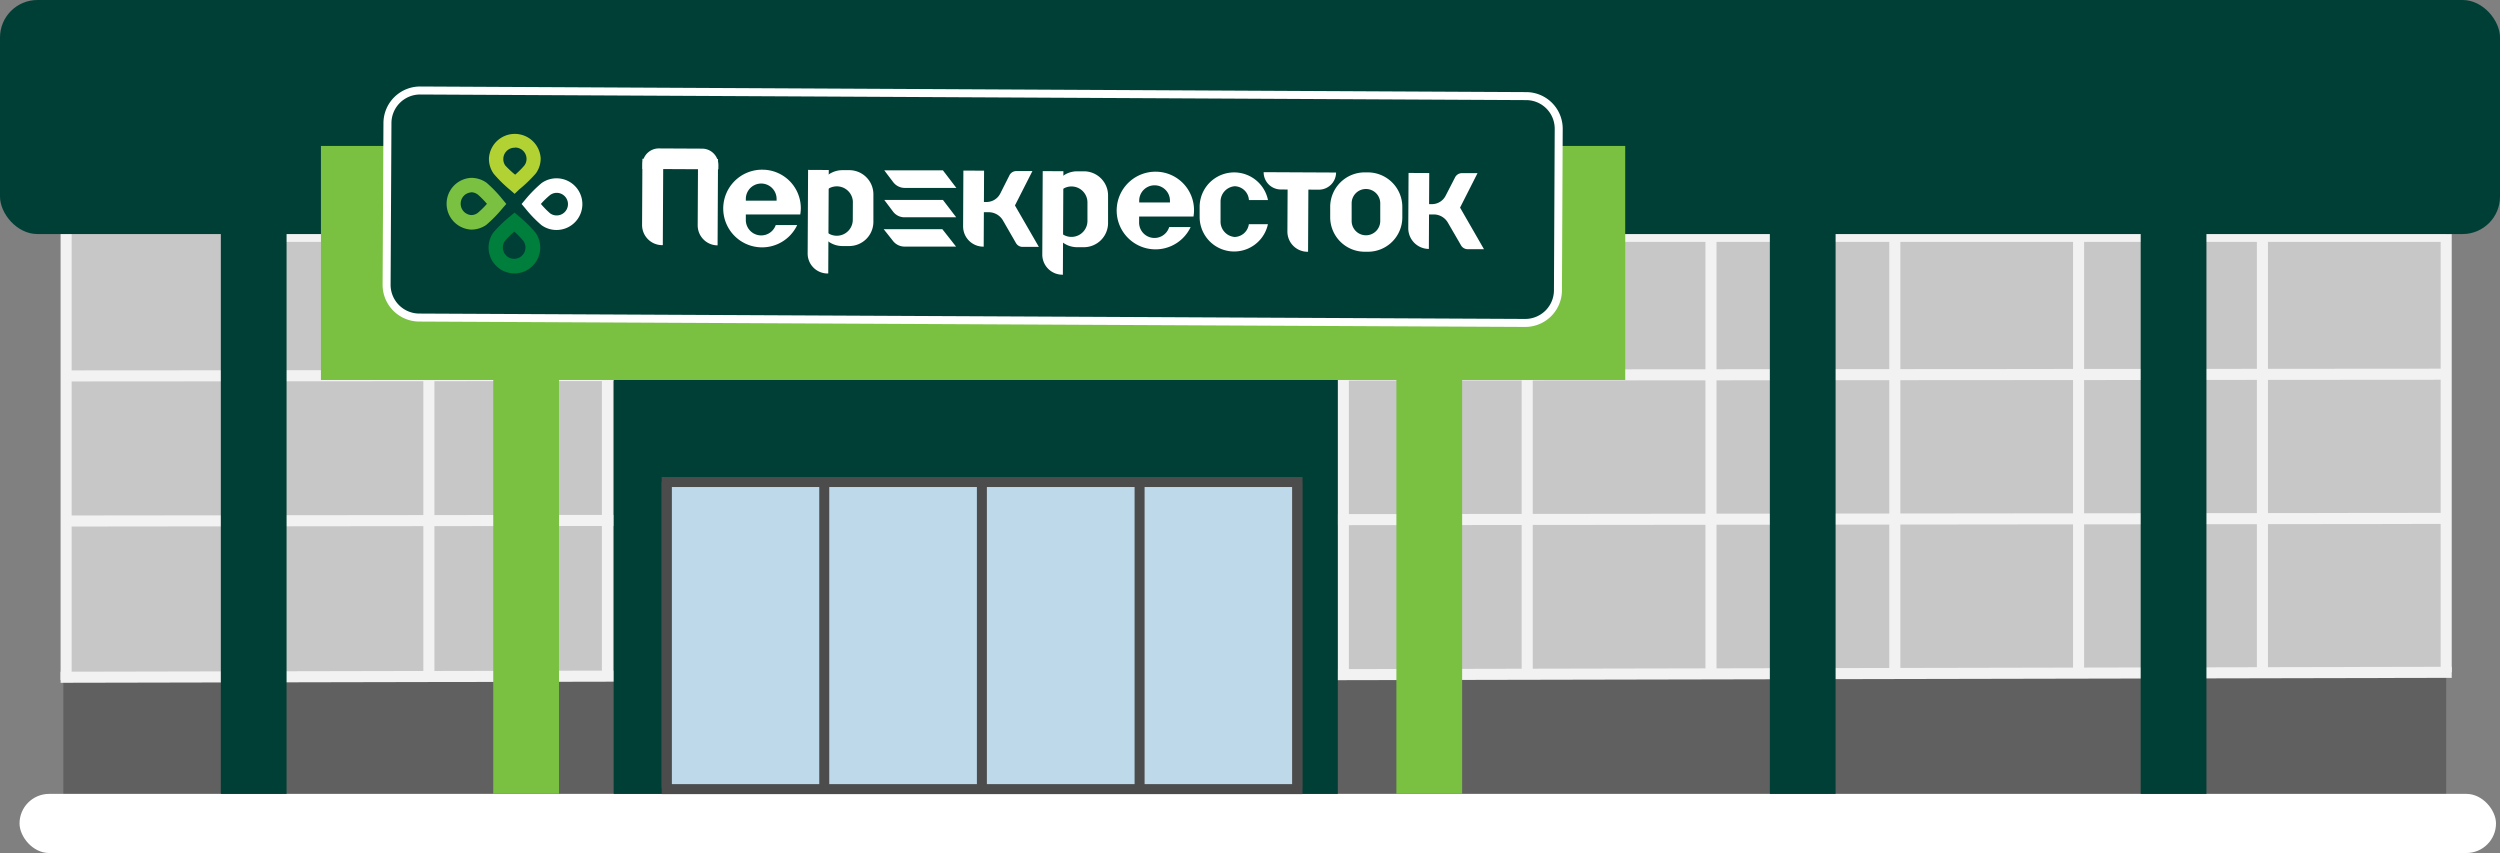
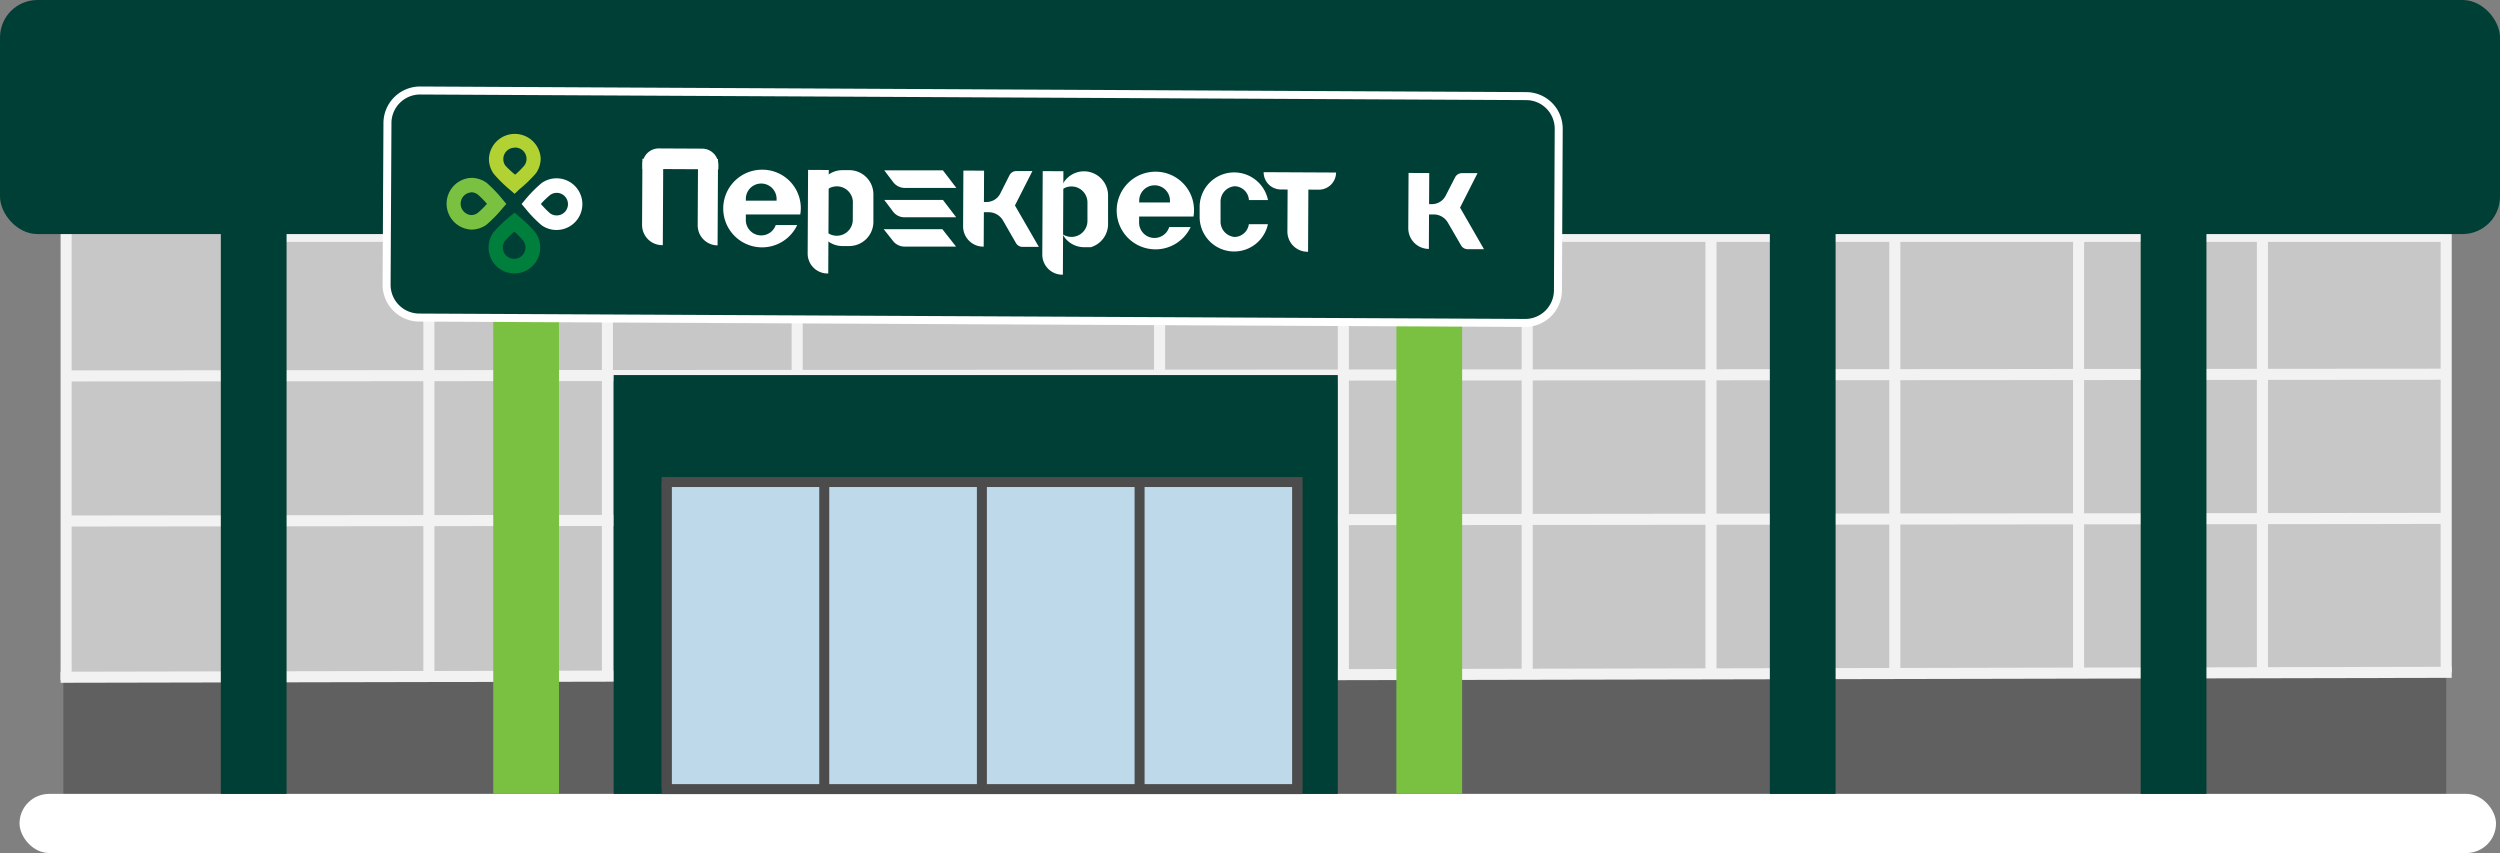
<svg xmlns="http://www.w3.org/2000/svg" viewBox="0 0 325.14 110.94">
  <rect x="0" y="0" width="325.14" height="110.94" fill="#808080" stroke="none" />
  <title>store-2</title>
  <g>
    <g>
      <rect x="8.97" y="27.57" width="308.93" height="75.68" fill="#c7c7c7" />
      <rect x="8.24" y="87.92" width="309.9" height="15.76" fill="#606060" />
      <rect x="2.54" y="103.25" width="322.08" height="7.69" rx="3.85" ry="3.85" fill="#fff" />
      <g>
        <g>
          <line x1="33" y1="30.44" x2="33" y2="87.92" fill="none" stroke="#f2f2f2" stroke-miterlimit="10" stroke-width="1.44" />
          <g>
            <line x1="318.14" y1="30.44" x2="318.14" y2="87.44" fill="none" stroke="#f2f2f2" stroke-miterlimit="10" stroke-width="1.44" />
            <line x1="294.24" y1="30.44" x2="294.24" y2="87.46" fill="none" stroke="#f2f2f2" stroke-miterlimit="10" stroke-width="1.44" />
            <line x1="270.33" y1="30.44" x2="270.33" y2="87.47" fill="none" stroke="#f2f2f2" stroke-miterlimit="10" stroke-width="1.44" />
            <line x1="246.43" y1="30.44" x2="246.43" y2="87.49" fill="none" stroke="#f2f2f2" stroke-miterlimit="10" stroke-width="1.44" />
            <line x1="222.52" y1="30.44" x2="222.52" y2="87.51" fill="none" stroke="#f2f2f2" stroke-miterlimit="10" stroke-width="1.44" />
            <line x1="198.62" y1="30.44" x2="198.62" y2="87.53" fill="none" stroke="#f2f2f2" stroke-miterlimit="10" stroke-width="1.44" />
            <line x1="174.71" y1="30.44" x2="174.71" y2="87.54" fill="none" stroke="#f2f2f2" stroke-miterlimit="10" stroke-width="1.44" />
            <line x1="150.81" y1="30.44" x2="150.81" y2="87.56" fill="none" stroke="#f2f2f2" stroke-miterlimit="10" stroke-width="1.44" />
-             <line x1="126.9" y1="30.44" x2="126.9" y2="87.58" fill="none" stroke="#f2f2f2" stroke-miterlimit="10" stroke-width="1.44" />
          </g>
          <line x1="103.68" y1="30.38" x2="103.68" y2="48.52" fill="none" stroke="#f2f2f2" stroke-miterlimit="10" stroke-width="1.44" />
          <line x1="79" y1="29.72" x2="79" y2="87.93" fill="none" stroke="#f2f2f2" stroke-miterlimit="10" stroke-width="1.44" />
          <line x1="55.78" y1="29.72" x2="55.78" y2="87.92" fill="none" stroke="#f2f2f2" stroke-miterlimit="10" stroke-width="1.44" />
          <line x1="8.6" y1="29.72" x2="8.6" y2="88.44" fill="none" stroke="#f2f2f2" stroke-miterlimit="10" stroke-width="1.44" />
        </g>
        <line x1="8.97" y1="48.89" x2="318.14" y2="48.67" fill="none" stroke="#f2f2f2" stroke-miterlimit="10" stroke-width="1.44" />
        <line x1="8.97" y1="67.76" x2="318.54" y2="67.42" fill="none" stroke="#f2f2f2" stroke-miterlimit="10" stroke-width="1.44" />
        <line x1="33" y1="30.74" x2="318.14" y2="30.74" fill="none" stroke="#f2f2f2" stroke-miterlimit="10" stroke-width="1.44" />
      </g>
      <line x1="8.6" y1="88.08" x2="318.14" y2="87.44" fill="none" stroke="#f2f2f2" stroke-linecap="square" stroke-miterlimit="10" stroke-width="1.44" />
      <rect x="79.81" y="48.78" width="94.18" height="54.47" fill="#003f35" />
      <g>
        <rect x="87.09" y="62.69" width="81.66" height="39.75" fill="#bed9ea" />
        <rect x="86.7" y="62.69" width="82.05" height="39.94" fill="none" stroke="#4c4c4c" stroke-miterlimit="10" stroke-width="1.3" />
        <g>
          <line x1="86.7" y1="62.69" x2="86.7" y2="102.44" fill="none" stroke="#4c4c4c" stroke-miterlimit="10" stroke-width="1.3" />
          <line x1="107.2" y1="62.69" x2="107.2" y2="102.44" fill="none" stroke="#4c4c4c" stroke-miterlimit="10" stroke-width="1.3" />
          <line x1="127.7" y1="62.69" x2="127.7" y2="102.44" fill="none" stroke="#4c4c4c" stroke-miterlimit="10" stroke-width="1.3" />
          <line x1="148.21" y1="62.69" x2="148.21" y2="102.44" fill="none" stroke="#4c4c4c" stroke-miterlimit="10" stroke-width="1.3" />
          <line x1="168.71" y1="62.69" x2="168.71" y2="102.44" fill="none" stroke="#4c4c4c" stroke-miterlimit="10" stroke-width="1.3" />
        </g>
      </g>
      <rect width="325.14" height="30.44" rx="4.87" ry="4.87" fill="#003f35" />
      <rect x="28.72" y="29.01" width="8.55" height="74.24" fill="#003f35" />
      <rect x="181.61" y="30.44" width="8.55" height="72.8" fill="#7ac142" />
      <rect x="278.41" y="29.01" width="8.55" height="74.24" fill="#003f35" />
      <rect x="230.18" y="29.01" width="8.55" height="74.24" fill="#003f35" />
      <rect x="64.15" y="30.44" width="8.55" height="72.8" fill="#7ac142" />
    </g>
-     <rect x="41.74" y="18.98" width="169.63" height="30.44" fill="#7ac142" />
    <g>
      <path d="M198.35,42,54.51,41.3A4.26,4.26,0,0,1,50.28,37l.11-21a4.25,4.25,0,0,1,4.27-4.23l143.84.73a4.24,4.24,0,0,1,4.22,4.27l-.1,21A4.26,4.26,0,0,1,198.35,42Z" fill="#003f35" stroke="#fff" stroke-miterlimit="10" stroke-width="1.04" />
      <g>
        <g>
          <path d="M66.93,25.21l-.6-.52a16.87,16.87,0,0,1-2.12-2.09,3.33,3.33,0,0,1-.62-2,3.37,3.37,0,0,1,6.73,0,3.31,3.31,0,0,1-.63,1.95,17.88,17.88,0,0,1-2.14,2.07Zm0-6a1.47,1.47,0,0,0-1.47,1.47,1.42,1.42,0,0,0,.26.85A11.89,11.89,0,0,0,67,22.72a11,11,0,0,0,1.2-1.2,1.44,1.44,0,0,0,.28-.85A1.48,1.48,0,0,0,67,19.19Z" fill="#b2d234" />
          <path d="M72.36,29.91a3.31,3.31,0,0,1-1.94-.63,15.81,15.81,0,0,1-2.07-2.14l-.51-.61.51-.61a16.38,16.38,0,0,1,2.1-2.12,3.36,3.36,0,1,1,1.91,6.11Zm-2-3.37a11.44,11.44,0,0,0,1.19,1.21,1.47,1.47,0,1,0,.87-2.67,1.49,1.49,0,0,0-.86.27A10.71,10.71,0,0,0,70.33,26.54Z" fill="#fff" />
          <path d="M61.27,29.86a3.37,3.37,0,0,1,0-6.73,3.46,3.46,0,0,1,2,.63,16.44,16.44,0,0,1,2.07,2.15l.51.61-.52.6a16.85,16.85,0,0,1-2.09,2.13A3.39,3.39,0,0,1,61.27,29.86Zm0-4.84a1.48,1.48,0,0,0,0,2.95,1.43,1.43,0,0,0,.85-.27,10.65,10.65,0,0,0,1.21-1.19,11.44,11.44,0,0,0-1.19-1.21A1.54,1.54,0,0,0,61.3,25Z" fill="#7ac142" />
          <path d="M66.88,35.56a3.37,3.37,0,0,1-2.71-5.33,17.16,17.16,0,0,1,2.14-2.07l.61-.51.61.52a16.87,16.87,0,0,1,2.12,2.09,3.41,3.41,0,0,1,.61,1.95A3.36,3.36,0,0,1,66.88,35.56Zm0-5.42a10.44,10.44,0,0,0-1.21,1.2,1.43,1.43,0,0,0-.27.85,1.47,1.47,0,1,0,2.94,0,1.46,1.46,0,0,0-.27-.85A10.61,10.61,0,0,0,66.91,30.14Z" fill="#007e3b" />
        </g>
        <g>
          <path d="M85.68,19.32h5.63a2.12,2.12,0,0,1,2.12,2.12V22a0,0,0,0,1,0,0H83.56a0,0,0,0,1,0,0v-.57A2.12,2.12,0,0,1,85.68,19.32Z" transform="translate(0.11 -0.45) rotate(0.29)" fill="#fff" />
          <path d="M86.45,25H97.67a0,0,0,0,1,0,0V25a2.6,2.6,0,0,1-2.6,2.6H86.45a0,0,0,0,1,0,0V25A0,0,0,0,1,86.45,25Z" transform="translate(118.82 -65.63) rotate(90.29)" fill="#fff" />
          <path d="M121.67,25.8h9.87a0,0,0,0,1,0,0v.06a2.63,2.63,0,0,1-2.63,2.63h-7.25a0,0,0,0,1,0,0V25.8A0,0,0,0,1,121.67,25.8Z" transform="translate(154.4 -99.33) rotate(90.29)" fill="#fff" />
          <path d="M99.67,27.49h13.46a0,0,0,0,1,0,0v.1a2.59,2.59,0,0,1-2.59,2.59H99.67a0,0,0,0,1,0,0V27.49A0,0,0,0,1,99.67,27.49Z" transform="translate(135.78 -77.42) rotate(90.29)" fill="#fff" />
          <path d="M79.27,24.91H90.49a0,0,0,0,1,0,0V25a2.62,2.62,0,0,1-2.62,2.62h-8.6a0,0,0,0,1,0,0V24.91A0,0,0,0,1,79.27,24.91Z" transform="translate(111.57 -58.48) rotate(90.29)" fill="#fff" />
          <path d="M99.15,22.07a5.05,5.05,0,1,0,4.53,7.2h-2.79A2,2,0,0,1,97,28.57v-.68l4,0,2.7,0h.38a5.16,5.16,0,0,0,.07-.79A5,5,0,0,0,99.15,22.07ZM97,26.1v-.23a2,2,0,1,1,4,0v.23Z" fill="#fff" />
          <path d="M150.31,22.33a5.05,5.05,0,1,0,4.54,7.2h-2.79a2,2,0,0,1-3.91-.7v-.67l4,0,2.69,0h.38a5.16,5.16,0,0,0,.07-.79A5,5,0,0,0,150.31,22.33Zm-2.15,4v-.23a2,2,0,0,1,4,0v.23Z" fill="#fff" />
          <path d="M110.48,22.13h-.9a3.15,3.15,0,0,0-3.16,3.13v3.59A3.15,3.15,0,0,0,109.53,32h.9a3.15,3.15,0,0,0,3.16-3.13V25.28A3.14,3.14,0,0,0,110.48,22.13Zm.43,6.45a2.08,2.08,0,1,1-4.16,0V26.18a2.09,2.09,0,0,1,4.17,0Z" fill="#fff" />
          <path d="M130.19,27.65h13.46a0,0,0,0,1,0,0v.07A2.62,2.62,0,0,1,141,30.34H130.19a0,0,0,0,1,0,0V27.65A0,0,0,0,1,130.19,27.65Z" transform="translate(166.61 -107.78) rotate(90.29)" fill="#fff" />
          <path d="M163.86,26.46h9.87a0,0,0,0,1,0,0v.08a2.62,2.62,0,0,1-2.62,2.62h-7.26a0,0,0,0,1,0,0V26.46A0,0,0,0,1,163.86,26.46Z" transform="translate(197.46 -140.85) rotate(90.29)" fill="#fff" />
-           <path d="M141,22.28h-.9a3.15,3.15,0,0,0-3.16,3.12l0,3.59a3.15,3.15,0,0,0,3.13,3.16h.9A3.15,3.15,0,0,0,144.11,29V25.44A3.14,3.14,0,0,0,141,22.28Zm.43,6.45a2.08,2.08,0,0,1-4.16,0V26.33a2.08,2.08,0,0,1,4.16,0Z" fill="#fff" />
+           <path d="M141,22.28a3.15,3.15,0,0,0-3.16,3.12l0,3.59a3.15,3.15,0,0,0,3.13,3.16h.9A3.15,3.15,0,0,0,144.11,29V25.44A3.14,3.14,0,0,0,141,22.28Zm.43,6.45a2.08,2.08,0,0,1-4.16,0V26.33a2.08,2.08,0,0,1,4.16,0Z" fill="#fff" />
          <path d="M124.38,24.44l-6.72,0a1.89,1.89,0,0,1-1.47-.72L115,22.15l7.63,0Z" fill="#fff" />
          <path d="M124.36,28.26l-6.72,0a1.85,1.85,0,0,1-1.47-.71L115,26l7.63,0Z" fill="#fff" />
          <path d="M124.34,32.07l-6.72,0a1.91,1.91,0,0,1-1.47-.72l-1.22-1.54,7.63,0Z" fill="#fff" />
          <path d="M132,26.72l2.27-4.47h-2.06a1,1,0,0,0-.93.56l-1.2,2.38a2,2,0,0,1-1.76,1.08h-.81V27.6h1.09a2.15,2.15,0,0,1,1.84,1.07l1.68,2.92a1,1,0,0,0,.9.52l2.09,0Z" fill="#fff" />
          <path d="M179.57,26.09h9.87a0,0,0,0,1,0,0v0a2.69,2.69,0,0,1-2.69,2.69h-7.18a0,0,0,0,1,0,0V26.09a0,0,0,0,1,0,0Z" transform="translate(212.88 -156.93) rotate(90.29)" fill="#fff" />
          <path d="M189.89,27l2.27-4.48h-2a1,1,0,0,0-.93.57L188,25.48a2,2,0,0,1-1.76,1.07h-.81v1.34h1.09A2.13,2.13,0,0,1,188.33,29L190,31.88a1,1,0,0,0,.9.53H193Z" fill="#fff" />
          <path d="M164.33,22.42h9.43a0,0,0,0,1,0,0v0a2.24,2.24,0,0,1-2.24,2.24h-4.94a2.24,2.24,0,0,1-2.24-2.24v0A0,0,0,0,1,164.33,22.42Z" transform="translate(0.12 -0.86) rotate(0.29)" fill="#fff" />
-           <path d="M177.89,22.42h-.41A4.49,4.49,0,0,0,173,26.89v1.34a4.49,4.49,0,0,0,4.47,4.51h.4a4.47,4.47,0,0,0,4.51-4.46V26.93A4.49,4.49,0,0,0,177.89,22.42Zm1.62,6.32a1.86,1.86,0,0,1-3.72,0v-2.3a1.86,1.86,0,0,1,3.72,0Z" fill="#fff" />
          <path d="M160.58,30.82a2,2,0,0,1-1.84-2.07V26.22a2,2,0,0,1,1.87-2,1.91,1.91,0,0,1,1.82,1.8h2.48a4.49,4.49,0,0,0-8.89.86v1.34a4.49,4.49,0,0,0,8.88.94h-2.48A1.92,1.92,0,0,1,160.58,30.82Z" fill="#fff" />
        </g>
      </g>
    </g>
  </g>
</svg>